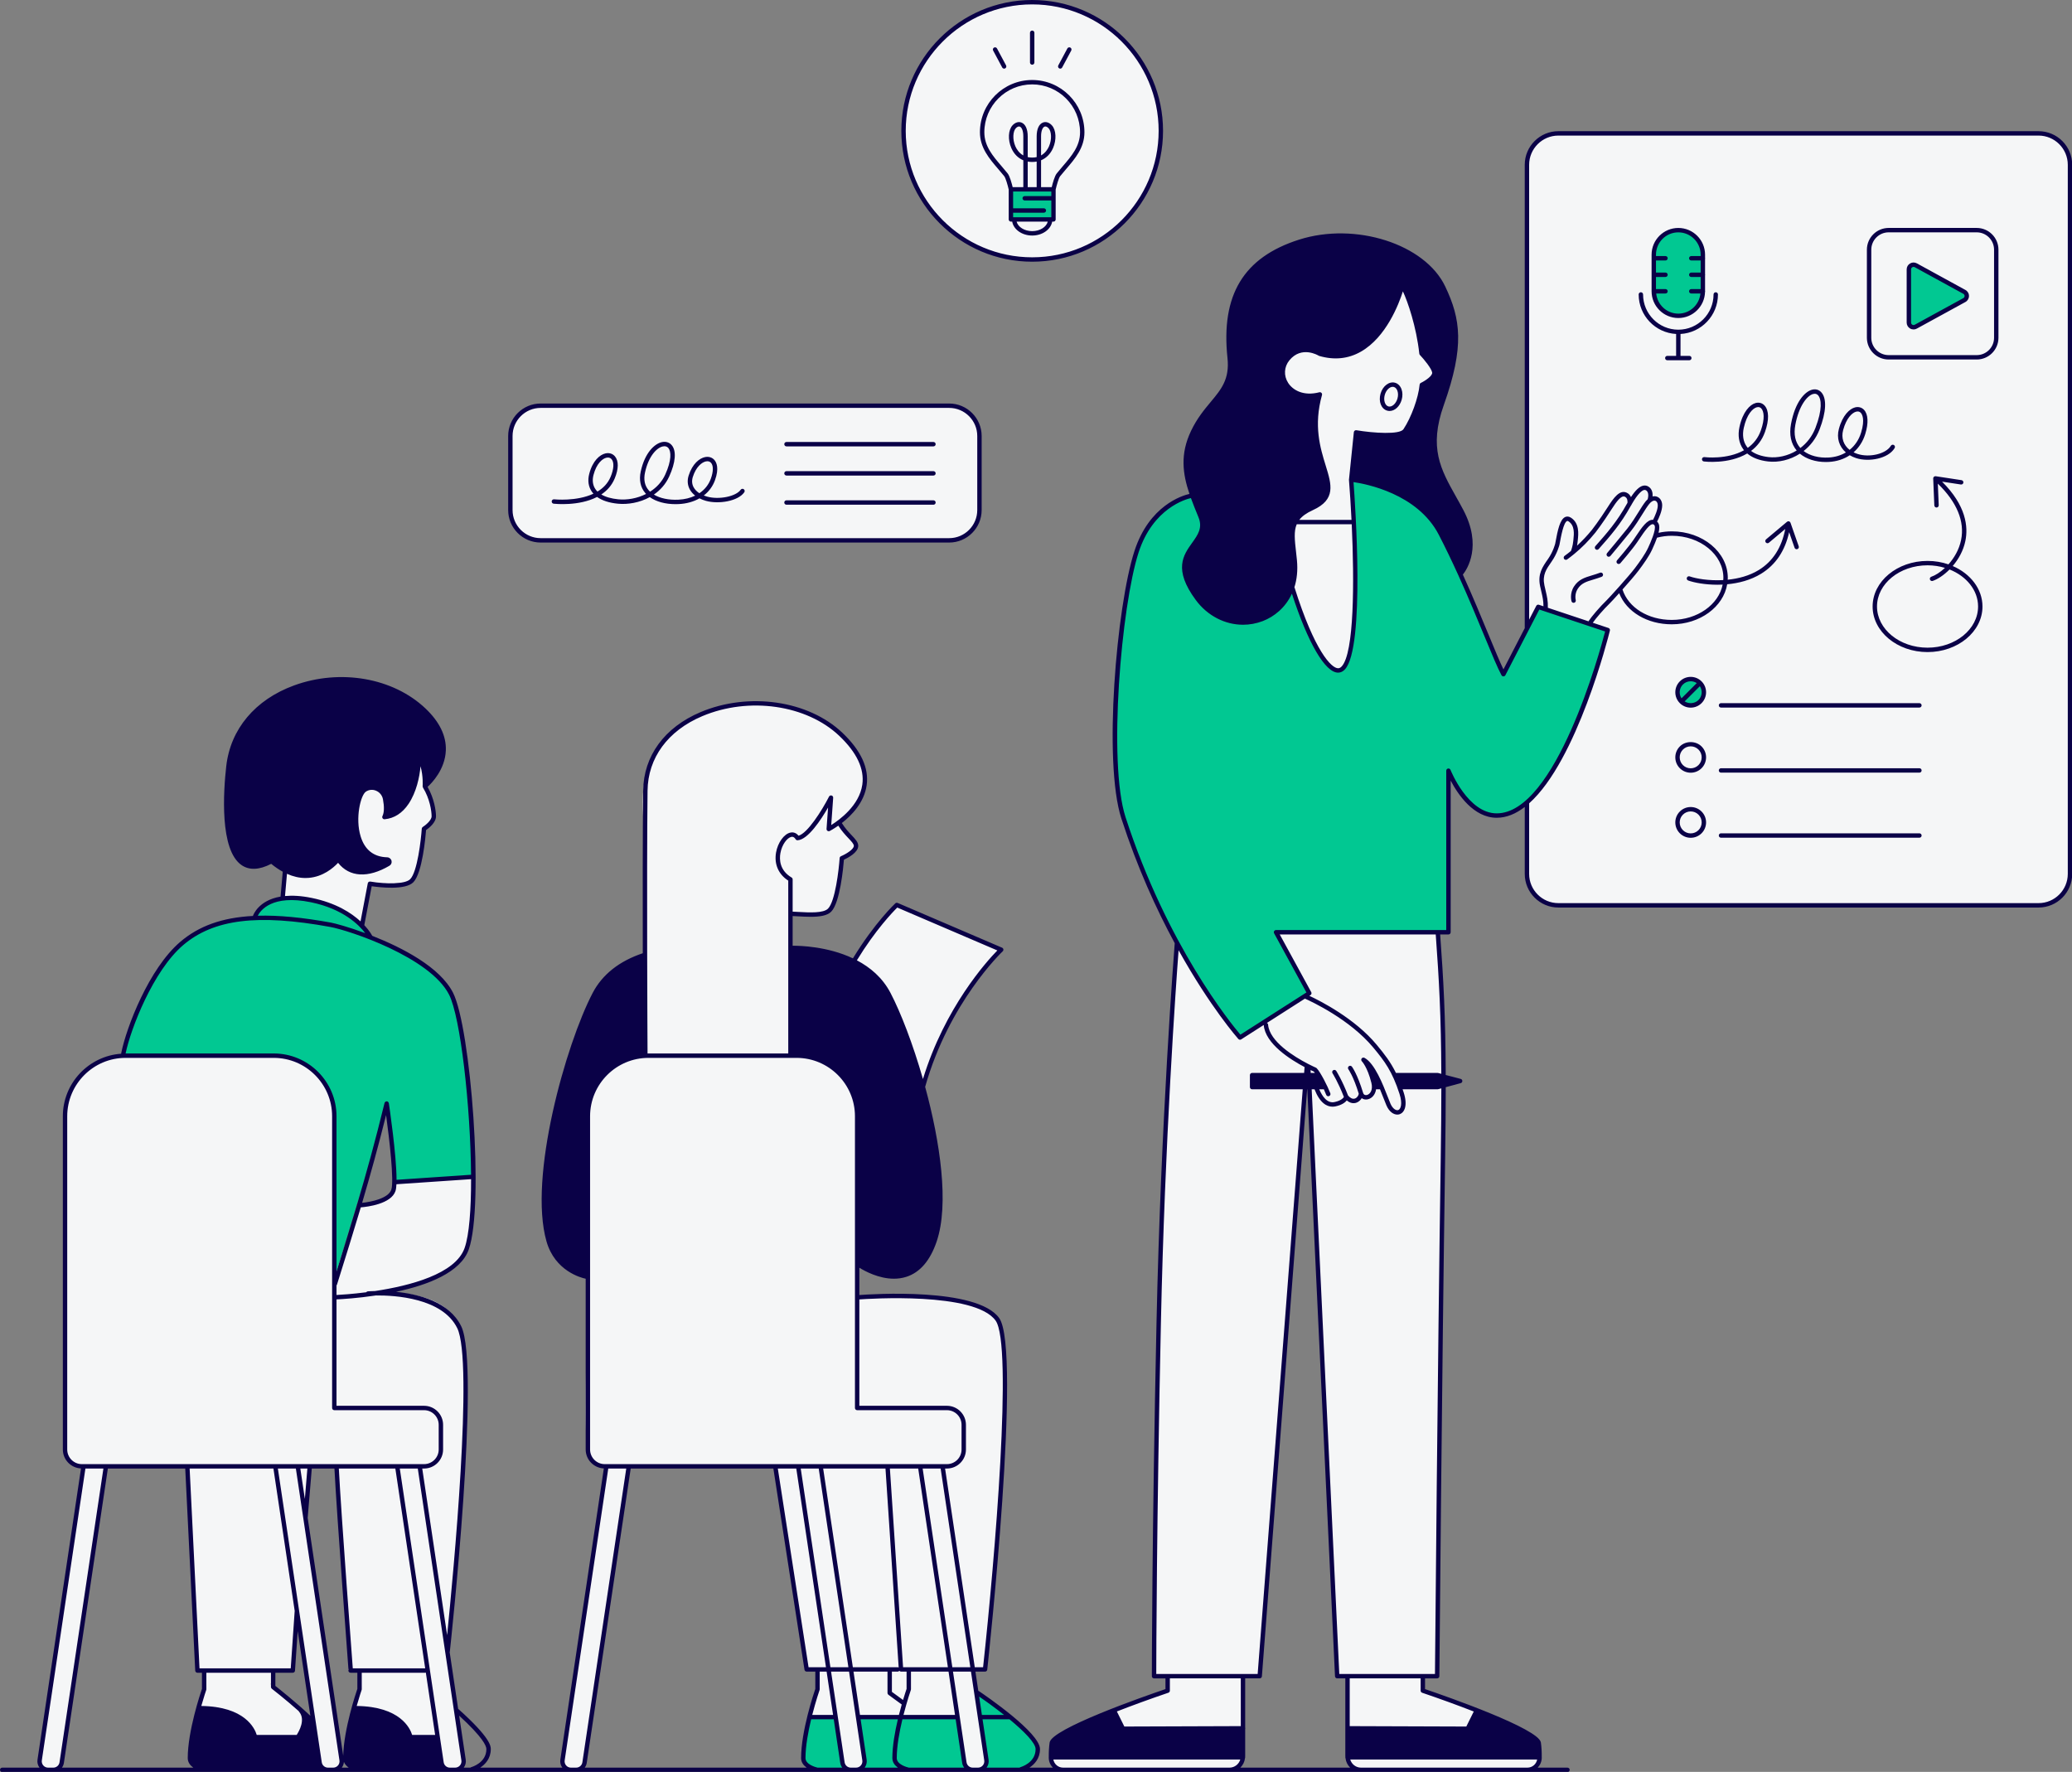
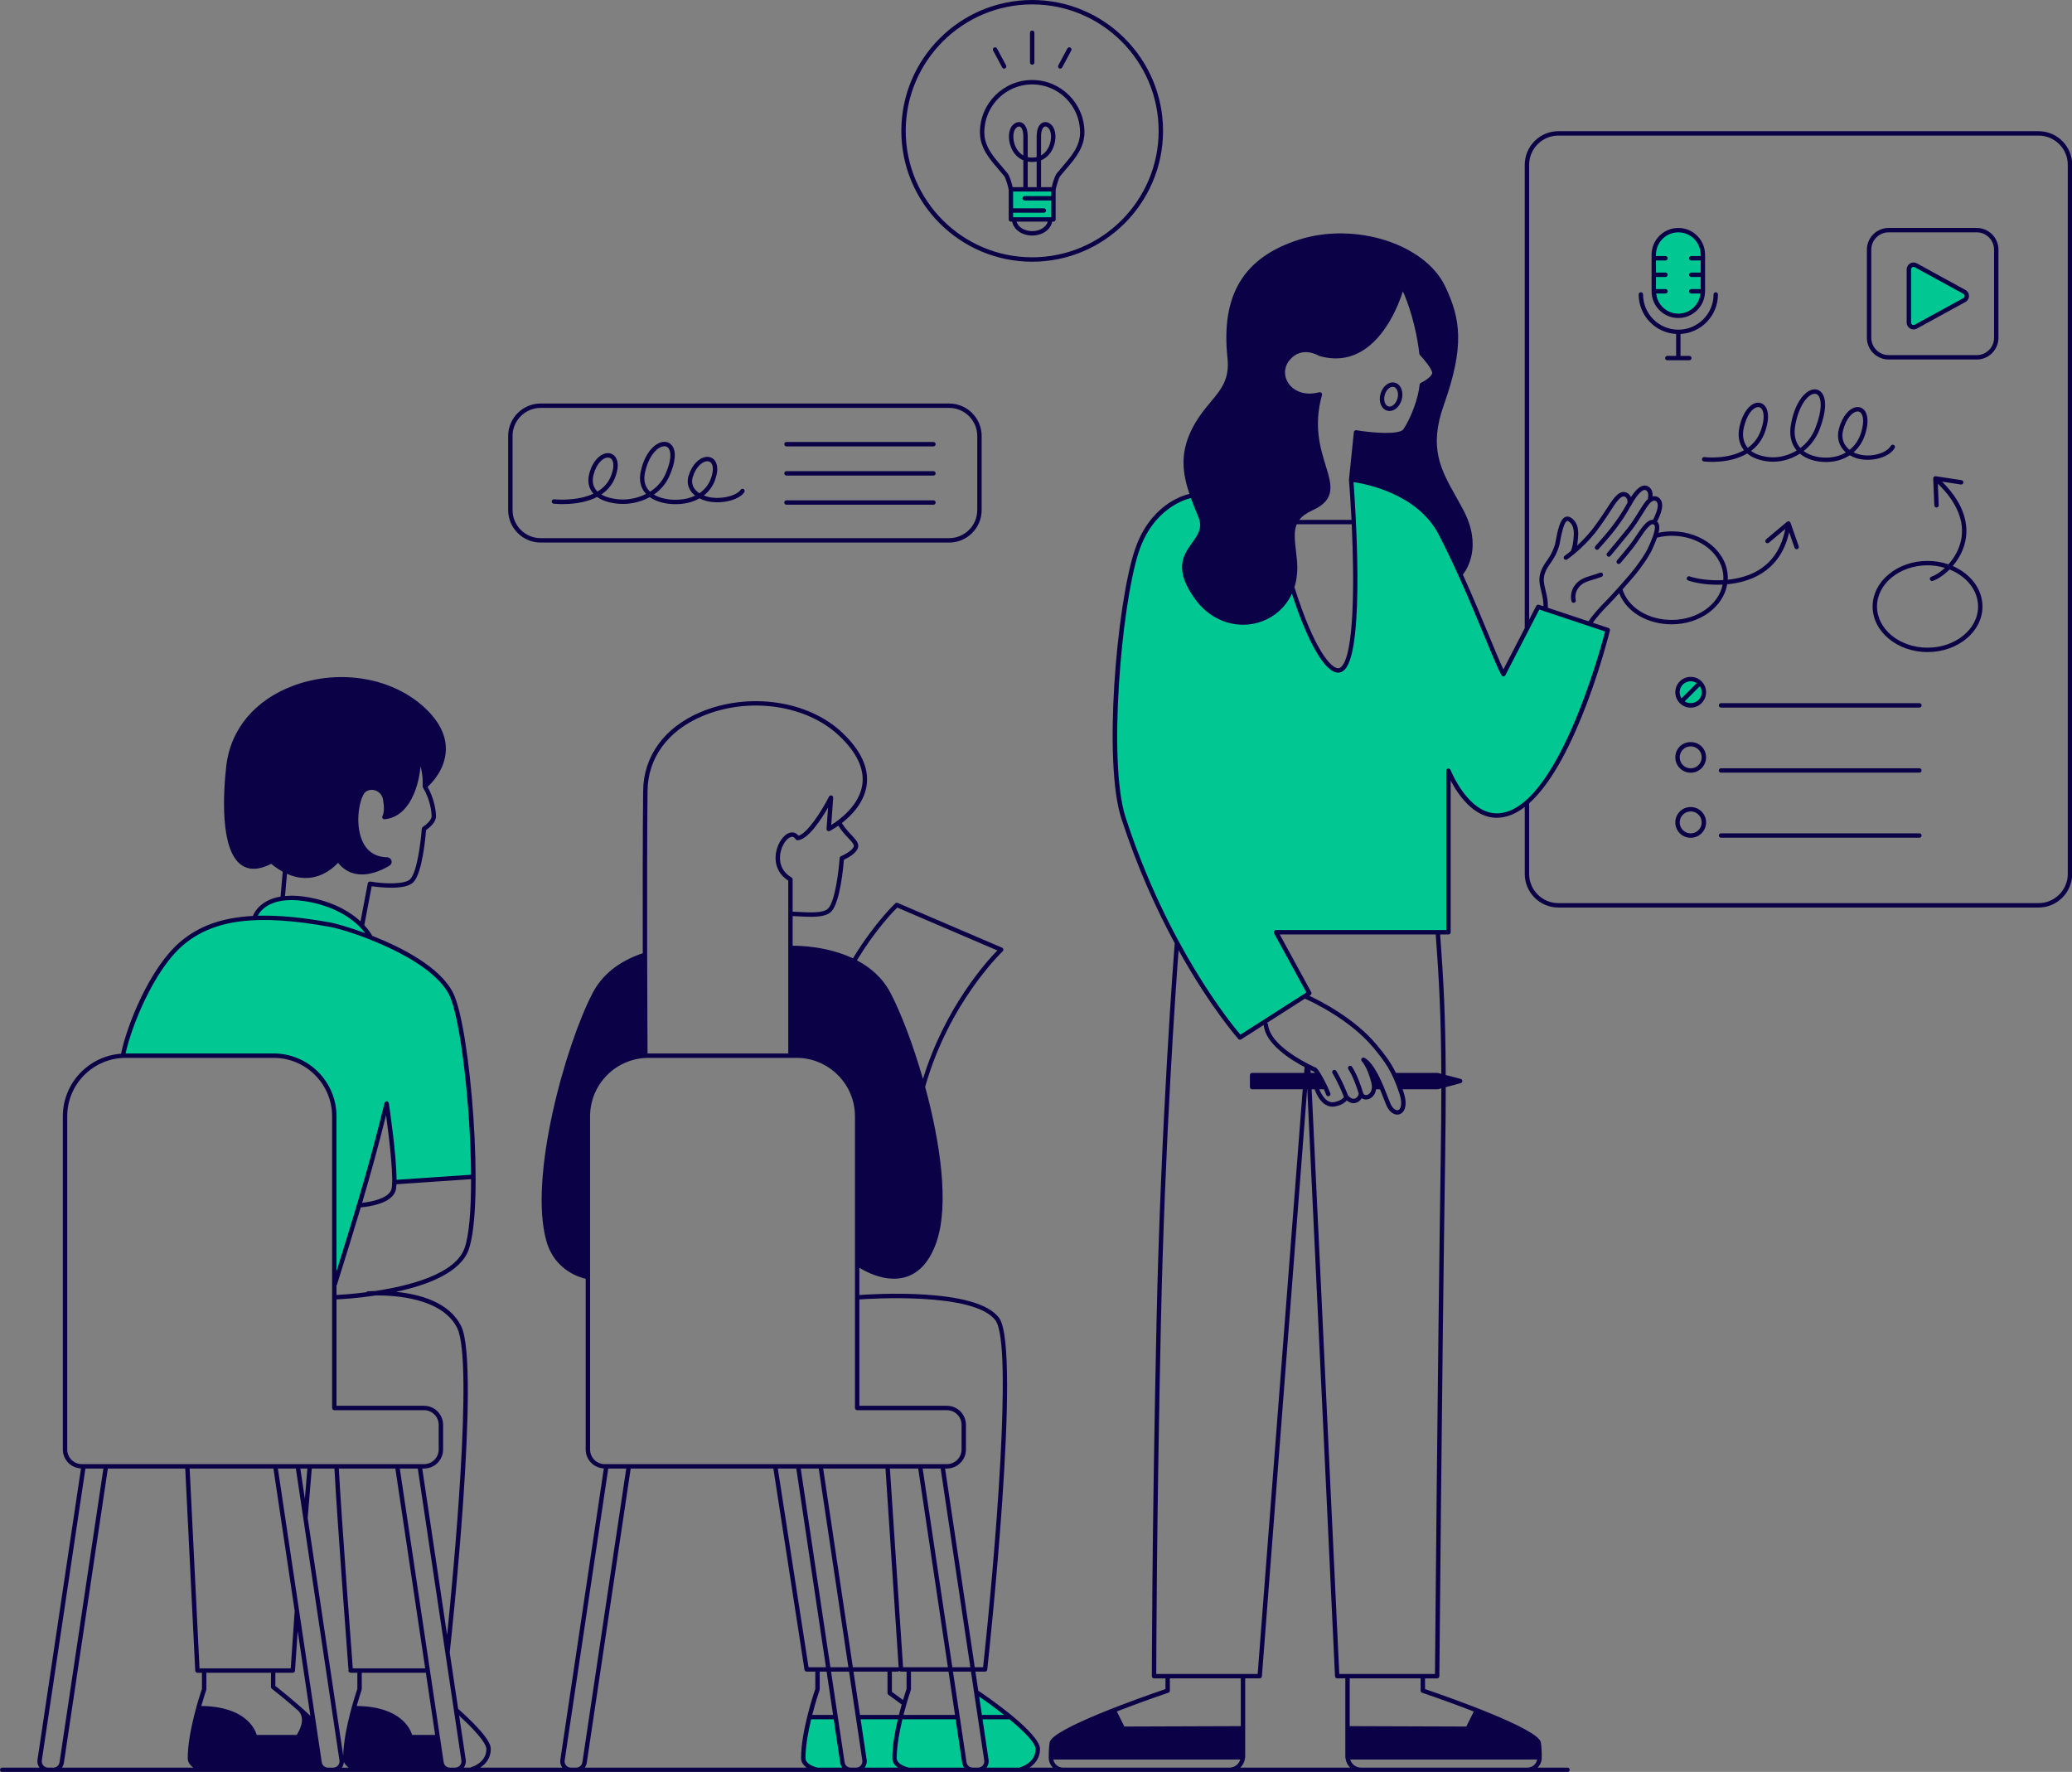
<svg xmlns="http://www.w3.org/2000/svg" height="403.2" preserveAspectRatio="xMidYMid meet" version="1.0" viewBox="0.0 0.0 471.5 403.2" width="471.5" zoomAndPan="magnify">
  <rect x="0.0" y="0.0" width="471.5" height="403.2" fill="#808080" stroke="none" />
  <g id="change1_1">
-     <path d="M350.143,396.582c0.147,1.029,0.196,2.057,0.195,2.971c-0.001,1.764-1.456,3.181-3.22,3.181 l-36.953-0c-1.948,0-3.527-1.579-3.527-3.527v-15.369v-1.96c0-0.253-0.205-0.457-0.457-0.457h-1.456 c-0.244,0-0.445-0.192-0.457-0.435l-6.348-133.477c-0.027-0.572-0.869-0.585-0.913-0.013l-10.319,133.504 c-0.018,0.238-0.217,0.422-0.456,0.422h-2.925c-0.253,0-0.457,0.205-0.457,0.457v1.96v15.369 c0,1.948-1.579,3.527-3.527,3.527l-36.953,0c-1.764,0-3.22-1.418-3.22-3.182 c-0-0.914,0.048-1.942,0.195-2.971c0.411-2.879,23.145-10.761,26.06-11.76 c0.185-0.063,0.307-0.236,0.307-0.432v-2.511c0-0.253-0.205-0.457-0.457-0.457h-2.182 c-0.253,0-0.458-0.203-0.457-0.456c0.005-4.014,0.074-34.274,1.057-79.967c1.017-47.249,4.297-86.392,4.297-86.392 l18.829,0.936l3.575-3.745l36.085,0.511l0.737,0.034c1.078,14.722,1.552,24.499,1.154,51.306 c-0.719,48.3-1.259,111.442-1.309,117.328c-0.002,0.251-0.206,0.445-0.457,0.445h-2.349 c-0.253,0-0.457,0.205-0.457,0.457v2.511c0,0.195,0.122,0.368,0.307,0.432 C326.998,385.821,349.732,393.703,350.143,396.582z M463.893,30.351H354.616c-3.948,0-7.149,3.201-7.149,7.149 v105.532v39.702v16.128c0,3.948,3.201,7.149,7.149,7.149h109.277c3.948,0,7.149-3.201,7.149-7.149V37.5 C471.042,33.552,467.841,30.351,463.893,30.351z M272.5,136.224c6.248,8.467,18.384,6.569,21.473-2.47 c1.492,4.213,5.322,14.6,7.548,16.726c2.808,2.681,5.362,4.851,6.255-6.255s0.298-25.192-0.383-35.064 c20.255,1.021,24.894,21.532,24.894,21.532s5.106-5.234,0.255-14.425c-4.08-7.731-8.553-12.766-4.468-24.255 c4.547-12.789,3.957-19.021,0.341-26.622c-4.289-9.014-19.631-14.534-32.655-10.382 c-13.024,4.153-17.382,12.87-15.942,26.407c0.851,8-4.766,9.362-8.34,16.851 c-3.358,7.036-1.021,12.596,1.702,19.234C275.904,124.138,264.244,125.036,272.5,136.224z M222.883,116.066V99.215 c0-3.807-3.086-6.894-6.894-6.894H123.032c-3.807,0-6.894,3.086-6.894,6.894v16.851 c0,3.807,3.086,6.894,6.894,6.894h92.958C219.797,122.96,222.883,119.873,222.883,116.066z M128.001,400.514 c-0.175,1.169,0.731,2.221,1.914,2.221h1.194c0.958,0,1.772-0.701,1.914-1.649l10.031-67.159h-5.106 L128.001,400.514z M9.023,400.514c-0.175,1.169,0.731,2.221,1.914,2.221h1.194c0.958,0,1.772-0.701,1.914-1.649 l10.031-67.159h-5.106L9.023,400.514z M107.479,267.798l-17.617,1.277c0,0,0.037,0.127,0.052,0.343 c0.069,1.042-0.408,4.144-8.307,4.849c-1.071,3.467-4.055,11.783-5.532,15.867V254.011 c0-7.614-6.173-13.787-13.787-13.787H28.585c-7.614,0-13.787,6.173-13.787,13.787v75.83 c0,2.115,1.715,3.83,3.83,3.83h23.616l2.852,46.298l1.277,0.085l0.17,4.766l-1.617,3.915 c0,0,10.383-1.277,13.106,6.638c3.659,0,9.617,0,9.617,0s2.383-1.532,1.277-5.787 c-3.149-2.894-7.319-6.298-7.319-6.298l0.596-3.234l4.17,0.085l1.187-13.614l5.162,34.561 c0.142,0.948,0.955,1.649,1.914,1.649h1.194c1.182,0,2.088-1.051,1.914-2.221l-8.268-55.358l1.03-11.485h5.914 l3.485,46.553h1.787v4.17L80.33,388.564c0,0,9.617-1.447,13.191,6.894c3.668,0,5.311-0.207,6.048-0.378l0.897,6.005 c0.141,0.948,0.955,1.649,1.914,1.649h1.194c1.182,0,2.088-1.051,1.914-2.221l-3.742-25.054l0.287-1.023 l2.808-30.723l1.192-24.851c0,0,1.021-11.234-2.383-18.383c-3.404-7.149-17.106-6.383-17.106-6.383 s12.341-1.362,18.043-7.319C108.585,282.607,107.479,267.798,107.479,267.798z M84.5,200.968 c0,0,7.085,0.319,8.936-0.319c1.851-1.851,3.319-12.064,3.319-12.064s1.34-0.638,1.851-2.425 c0.447-2.681-1.851-7.149-1.851-7.149s0-5.362-1.404-6.383c-0.702,11.872-6.319,13.149-7.787,13.213 c0.511-1.149,0.894-6.255-2.489-6.574s-4.915,3.34-3.979,9.638c0.936,6.298,5.617,6.979,7.489,6.979 c-4.851,4.851-9.957,2.042-12-0.17c-4.681,6.553-11.745,2.298-11.745,2.298l-0.511,5.957 c11.489,0.192,17.936,6.064,17.936,6.064L84.5,200.968z M229.436,390.692c-3.12-2.767-5.871-4.677-7.272-5.592 l-0.776-5.196l2.857,0.065c0,0,0.808-9.149,2.979-34.425s1.277-41.617,0.383-43.532s-1.575-5.787-13.319-6.638 c-9.08-0.658-16.207-0.198-18.983,0.045l0.004-0.386c0,0,0,0,0-7.319c15.66,8.596,17.787-6.128,18.723-13.021 c0.936-6.894-1.702-20.851-3.915-27.149c2.213-13.787,17.425-31.766,17.425-31.766l-23.489-9.83 c0,0-8.17,9-9.83,12.766c-5.17-2.808-14.234-3-14.234-3l-0.118-7.519c0,0,5.341,0.695,8.288-0.842 c1.779-0.928,1.5-2.867,2.617-5.489c0.702-4.532,0.703-6.265,0.703-6.265s3.147-1.356,3.319-3.118 c0.172-1.763-4-5.191-4-5.191s5.458-4.618,5.872-8.681c0.425-4.17-2.553-13.106-16.197-17.23 c-15.037-4.545-24.892,2.15-30.567,8.684c-5.675,6.535-3.009,18.314-3.009,23.946s-0.44,23.409-0.44,23.409 s-7.915,1.958-12.936,12.851c-5.021,10.894-9.106,28.936-9.702,44.425c-0.596,15.489,9.872,15.659,9.872,15.659 s-0.766,34.894-0.17,38.894c0.596,4,4.255,4.426,4.255,4.426s19.292-0,38.52,0.035l7.097,45.837l2.383,0.341 l0.17,4.34c0,0-2.808,10.383-3.319,14.043c-0.511,3.659,2.979,4.511,2.979,4.511s44.851,0.34,46.894,0 c2.042-0.341,3.575-2.553,3.489-5.106C235.905,395.117,233.947,394.692,229.436,390.692z M234.926,58.947 c16.052,0,29.064-13.012,29.064-29.064S250.977,0.819,234.926,0.819S205.862,13.832,205.862,29.883 S218.874,58.947,234.926,58.947z" fill="#F5F6F7" />
-   </g>
+     </g>
  <g id="change2_1">
    <path d="M365.862,143.373c0,0-10.468,42.213-25.277,42.213c-6.979,0-10.979-10.213-10.979-10.213v36.766 h-39.234l7.574,13.872l-15.777,10.086c0,0-16.138-18.001-26.521-50.001c-3.998-12.32-1.175-47.758,2.974-60.54 c3.664-11.29,12.43-12.736,12.43-12.736l0.28-0.028c0.542,1.53,1.183,3.087,1.848,4.709 c2.723,6.638-8.937,7.535-0.681,18.723c6.248,8.467,18.384,6.569,21.473-2.47 c1.492,4.213,5.322,14.6,7.548,16.726c2.808,2.681,5.362,4.851,6.255-6.255s0.298-25.192-0.383-35.064 c0.264,0.013,0.515,0.043,0.774,0.063c2.989,0.432,14.758,2.708,19.682,12.227 c1.567,3.03,3.041,6.118,4.411,9.131c0.016,0.065,0.027,0.11,0.027,0.11s0.006-0.006,0.016-0.017 c4.643,10.221,8.076,19.554,9.814,22.74l7.915-15.319L365.862,143.373z M440.82,71.67l6.183-3.386 c0.738-0.404,0.738-1.464,0-1.869l-11.047-6.049c-0.71-0.389-1.577,0.125-1.577,0.934V73.399 c0,0.809,0.867,1.323,1.577,0.934L440.82,71.67 M239.309,42.947h-9.362v6.979h9.362V42.947z M381.692,52.053 c-3.032,0-5.489,2.458-5.489,5.489v9.575h0.06c0.373,2.668,2.659,4.723,5.43,4.723s5.056-2.055,5.43-4.723 h0.06v-9.575C387.181,54.511,384.723,52.053,381.692,52.053z M384.798,154.692c-1.622,0-2.936,1.315-2.936,2.936 s1.315,2.936,2.936,2.936c1.622,0,2.936-1.315,2.936-2.936C387.734,156.006,386.42,154.692,384.798,154.692z M76.075,291.032l11.872-39.064l2.042,16.851l17.745-1.149c0,0-0.128-20.298-2.936-33.319 s-4.213-10.851-8.872-15.128c-3.255-2.106-12.064-6.383-12.064-6.383s-3.255-6.383-14.681-8.234 c-9-1.404-11.553,4.277-11.553,4.277s-10.277-0.383-17.043,6.638s-11.872,17.234-12.511,24.766 c10.468,0,27.575,0,27.575,0s3.638,0,9.064,0s10.66,7.149,11.17,11.872 C76.394,256.883,76.075,291.032,76.075,291.032z M189.633,390.67h-5.362c0,0-1.83,7.064-1.319,9.404 s1.362,3.064,9.234,2.383c-1.064-3.532-2.255-11.787-2.255-11.787L189.633,390.67L189.633,390.67z M195.25,390.713 l1.362,9.745c0,0,0.425,1.915-1.149,2.298c-1.575,0.383,10.851-0.17,10.851-0.17l14.34,0.17 c0,0-0.979,0.255-1.404-3.277c-0.425-3.532-1.277-8.425-1.277-8.425L195.25,390.713z M224.441,400.968 c0,0-0.255,1.532-1.787,1.787c4.043-0.128,10.298-0.213,10.298-0.213s3.064-1.064,2.936-4.34 c-0.128-3.277-5.872-7.319-5.872-7.319l-7.872-5.872L224.441,400.968z" fill="#01C892" />
  </g>
  <g id="change3_1">
    <path d="M463.893,29.851H354.617c-4.218,0-7.649,3.431-7.649,7.649v105.438l-4.847,9.382 c-0.837-1.724-1.977-4.483-3.36-7.835c-1.614-3.907-3.597-8.705-5.873-13.731 c0.984-1.246,4.428-6.516,0.097-14.722c-0.554-1.05-1.115-2.05-1.661-3.023 c-3.483-6.207-6.234-11.11-2.778-20.831c4.762-13.391,3.844-19.601,0.321-27.004 c-4.594-9.656-20.443-14.728-33.258-10.643c-12.638,4.029-17.812,12.589-16.286,26.936 c0.511,4.803-1.397,7.09-3.812,9.987c-1.463,1.754-3.121,3.743-4.482,6.596 c-2.512,5.262-1.92,9.728-0.36,14.337c-1.629,0.371-9.146,2.617-12.521,13.013 c-4.072,12.546-7.133,48.029-2.974,60.849c3.637,11.21,8.006,20.73,12.144,28.376 c-0.135,1.715-3.156,40.458-4.145,86.362c-1.046,48.577-1.058,80.121-1.058,80.434c0,0.276,0.224,0.5,0.5,0.5h2.597 v2.438c-5.061,1.725-25.913,9.012-26.362,12.153c-0.146,1.018-0.206,2.147-0.193,3.346 c-0,0.009-0.005,0.016-0.005,0.024c0,0.007,0.004,0.013,0.004,0.02c0.001,0.041-0.003,0.077-0.002,0.118 c0.016,0.859,0.373,1.637,0.933,2.214h-5.33c1.141-0.751,2.404-2.067,2.404-4.224 c0-3.732-12.46-12.225-13.88-13.181c-0.05-0.033-0.105-0.052-0.16-0.066l-0.654-4.381h2.195 c0.255,0,0.469-0.192,0.497-0.445c0.324-2.969,7.877-72.784,2.718-80.005c-5.034-7.049-29.204-5.441-31.822-5.244 v-6.217c1.226,0.766,4.388,2.503,7.863,2.503c0.935,0,1.895-0.126,2.843-0.432c3.099-0.999,5.415-3.701,6.885-8.031 c2.873-8.467,0.81-22.621-2.619-35.19c5.42-19.247,17.527-30.734,17.649-30.848 c0.123-0.115,0.18-0.285,0.151-0.451c-0.029-0.167-0.141-0.307-0.296-0.374l-23.758-10.181 c-0.181-0.075-0.392-0.041-0.537,0.093c-0.047,0.044-4.704,4.406-9.643,12.517 c-5.792-2.737-12.093-2.884-13.719-2.872v-6.753c0.374,0.017,0.751,0.035,1.147,0.058 c0.973,0.054,1.988,0.11,2.961,0.11c1.965,0,3.758-0.231,4.677-1.177c2.015-2.076,2.751-10.117,2.884-11.812 c0.935-0.431,3.257-1.651,3.257-3.153c0-0.831-0.66-1.529-1.496-2.414c-0.668-0.708-1.498-1.59-2.238-2.78 c2.23-1.73,5.085-4.649,5.649-8.582c0.562-3.921-1.299-7.949-5.533-11.971 c-7.734-7.348-21.309-9.315-32.275-4.682c-8.204,3.467-12.96,9.983-13.05,17.878 c-0.113,9.888-0.114,24.605-0.087,36.983c-5.364,1.801-9.206,4.836-11.403,9.037 c-6.077,11.626-14.681,41.924-10.505,56.54c1.931,6.756,7.882,8.277,8.917,8.493v38.859 c0,2.319,1.838,4.203,4.131,4.309l-9.901,66.29c-0.096,0.639,0.078,1.279,0.457,1.795h-18.687 c1.141-0.751,2.405-2.067,2.405-4.224c0-0.621,0-2.512-7.318-9.065c-0.032-0.029-0.07-0.044-0.107-0.063 l-1.93-12.922c0.012-0.035,0.029-0.069,0.033-0.108c0.289-2.65,7.029-65.015,2.59-74.061 c-2.725-5.556-9.631-7.317-14.842-7.828c7.149-1.527,14.717-4.372,16.567-9.659 c3.561-10.174,0.433-50.551-3.601-58.435c-2.969-5.802-11.496-10.223-18.379-12.925 c-0.001-0.001-0-0.002-0.001-0.003c-0.05-0.102-0.571-1.109-1.795-2.422l1.683-8.853 c1.755,0.254,7.674,0.951,9.484-0.914c2.038-2.1,2.767-10.296,2.889-11.866 c0.625-0.43,2.258-1.691,2.258-3.128c0-1.287-0.419-4.083-1.91-6.698c0.992-0.906,3.98-3.98,4.149-8.294 c0.129-3.303-1.434-6.521-4.646-9.565c-7.352-6.966-19.36-9.068-29.881-5.231 c-8.857,3.232-14.485,9.93-15.441,18.377c-0.637,5.635-1.57,19.112,3.525,22.541 c1.753,1.181,4.009,1.073,6.706-0.317c0.873,0.721,1.749,1.312,2.625,1.792l-0.498,5.662 c-5.036,0.856-6.22,4.195-6.283,4.387c-0.002,0.006-0,0.012-0.002,0.018 c-7.028,0.369-12.311,2.292-16.528,5.884c-7.14,6.083-12.278,19.482-13.442,25.305 c-0.011,0.054-0.006,0.107,0,0.159c-7.411,0.517-13.287,6.696-13.287,14.236v75.83 c0,2.319,1.837,4.203,4.131,4.309l-9.901,66.29c-0.095,0.639,0.078,1.279,0.458,1.795H0.5c-0.276,0-0.5,0.224-0.5,0.5 s0.224,0.5,0.5,0.5h10.436h1.194h62.506h1.194h26.551h1.194h26.341h1.194h62.505h1.194h26.551h1.194h19.365h37.862 h29.928h37.862h9.123c0.276,0,0.5-0.224,0.5-0.5s-0.224-0.5-0.5-0.5h-6.791c0.56-0.577,0.917-1.355,0.933-2.214 c0.001-0.041-0.003-0.078-0.002-0.119c0-0.007,0.004-0.013,0.004-0.02c0-0.009-0.004-0.015-0.005-0.024 c0.014-1.193-0.047-2.321-0.193-3.346c-0.449-3.142-21.301-10.429-26.362-12.153v-2.438h2.76 c0.274,0,0.498-0.222,0.5-0.496c0.006-0.67,0.566-67.644,1.312-117.769c0.093-6.254,0.138-11.577,0.139-16.265 l3.409-0.919c0.219-0.059,0.371-0.258,0.37-0.484s-0.154-0.425-0.374-0.481l-3.409-0.891 c-0.051-13.446-0.502-21.515-1.265-31.976h1.889c0.276,0,0.5-0.224,0.5-0.5v-34.518 c1.611,3.072,5.191,8.464,10.479,8.464c2.238,0,4.37-0.911,6.382-2.46v15.236c0,4.217,3.432,7.649,7.649,7.649 h109.276c4.218,0,7.648-3.432,7.648-7.649V37.5C471.541,33.282,468.111,29.851,463.893,29.851z M104.051,302.231 c3.709,7.561-0.9,56.039-2.305,69.849l-5.662-37.91H96.5c2.388,0,4.33-1.942,4.33-4.329v-5.617 c0-2.388-1.942-4.33-4.33-4.33H76.575v-24.211c1.278-0.058,4.782-0.266,8.979-0.897 C89.843,294.744,100.674,295.347,104.051,302.231z M105.73,283.974c-2.078,5.937-12.478,8.614-20.386,9.805 c-0.927,0.019-1.531,0.065-1.651,0.075c-0.15,0.012-0.275,0.093-0.357,0.206 c-3.189,0.408-5.724,0.567-6.761,0.619v-2.203c0.037-0.047,0.085-0.085,0.104-0.145 c2-6.388,3.76-12.012,5.421-17.591c1.509-0.123,6.913-0.769,7.896-3.719 c0.116-0.349,0.185-0.882,0.219-1.542l16.982-1.154C107.205,275.176,106.773,280.993,105.73,283.974z M82.405,273.709 c1.866-6.31,3.618-12.624,5.452-19.972c0.765,5.614,1.847,14.997,1.191,16.967 C88.383,272.698,84.531,273.491,82.405,273.709z M98.213,185.755c0,0.951-1.484,2.097-2.004,2.423 c-0.135,0.085-0.222,0.23-0.233,0.39c-0.181,2.628-1.005,9.814-2.627,11.486c-1.134,1.167-5.527,1.153-9.083,0.549 c-0.268-0.045-0.524,0.132-0.575,0.399l-1.648,8.666c-2.079-1.926-5.558-4.198-11.101-5.338 c-2.445-0.503-4.434-0.588-6.086-0.434l0.445-5.058c1.406,0.629,2.81,0.956,4.204,0.956 c0.256,0,0.513-0.011,0.769-0.032c3.231-0.272,5.53-2.221,6.659-3.424c2.588,3.28,6.808,3.532,11.686,0.665 c0.398-0.234,0.588-0.69,0.474-1.134c-0.117-0.457-0.516-0.773-0.992-0.787c-3.066-0.085-5.098-1.691-6.04-4.775 c-1.253-4.104-0.021-9.293,1.181-10.149c0.688-0.473,1.532-0.559,2.319-0.234c0.828,0.341,1.42,1.069,1.585,1.948 c0.322,1.713,0.283,3.038-0.113,3.83c-0.081,0.163-0.068,0.356,0.035,0.506c0.102,0.15,0.28,0.229,0.46,0.215 c2.191-0.208,4.024-1.387,5.447-3.502c1.766-2.625,2.516-6.118,2.716-8.563c0.653,2.315,0.485,4.518,0.483,4.547 c-0.001,0.013,0.008,0.023,0.007,0.035c-0.001,0.073,0.013,0.145,0.046,0.215c0.006,0.013,0.007,0.026,0.014,0.038 c0.003,0.005,0.003,0.01,0.005,0.014C97.798,181.735,98.213,184.513,98.213,185.755z M70.74,205.309 c7.403,1.524,10.998,5.214,12.367,7.029c-3.794-1.401-6.855-2.222-7.794-2.393 c-6.455-1.176-11.935-1.704-16.653-1.569C59.26,207.19,61.886,203.492,70.74,205.309z M41.675,215.072 c6.942-5.914,16.949-7.154,33.459-4.144c4.304,0.783,22.684,6.864,27.049,15.395 c2.605,5.091,4.896,25.439,5.01,40.998l-16.955,1.152c0.008-5.55-1.668-16.857-1.754-17.431 c-0-0.001-0.001-0.002-0.001-0.003c-0.006-0.038-0.024-0.071-0.038-0.106c-0.06-0.151-0.181-0.266-0.337-0.303 c-0.001-0-0.001,0-0.002-0c-0.06-0.014-0.124-0.019-0.19-0.009c-0.001,0-0.002,0.001-0.003,0.001 c-0.143,0.022-0.266,0.109-0.343,0.232c-0.027,0.044-0.052,0.088-0.065,0.139c-0,0.001-0.001,0.002-0.001,0.003 c-2.116,8.658-4.093,15.812-6.231,23.013c-0.048,0.078-0.08,0.166-0.078,0.264 c-1.436,4.829-2.946,9.687-4.62,15.041v-35.305c0-7.878-6.409-14.287-14.287-14.287H28.585 c-0,0-0.001,0-0.001,0C29.723,234.151,34.84,220.895,41.675,215.072z M15.298,329.841v-75.83 c0-7.326,5.961-13.287,13.288-13.287h33.702c7.327,0,13.287,5.961,13.287,13.287v66.383c0,0.276,0.224,0.5,0.5,0.5 H96.5c1.836,0,3.33,1.494,3.33,3.33v5.617c0,1.836-1.494,3.329-3.33,3.329H18.628 C16.791,333.17,15.298,331.677,15.298,329.841z M79.777,380.639h1.542v3.671 c-0.329,0.957-3.064,9.105-3.219,15.209l-8.089-54.154c0.002-0.014,0.01-0.025,0.011-0.039l0.927-11.155h5.155 c0.544,10.637,3.148,45.144,3.174,45.496c0.006,0.082,0.037,0.154,0.077,0.219 c-0.045,0.075-0.079,0.159-0.079,0.253C79.277,380.415,79.501,380.639,79.777,380.639z M82.291,384.559 c0.019-0.054,0.028-0.109,0.028-0.165v-3.755h14.436c0.052,0,0.1-0.015,0.147-0.03l2.118,14.178h-5.236 c-0.454-1.503-2.715-6.459-12.617-6.584C81.772,386.066,82.279,384.595,82.291,384.559z M96.755,379.639h-16.486 c0-0.017,0.007-0.032,0.006-0.049c-0.027-0.35-2.621-34.74-3.17-45.42h12.861l6.792,45.469 C96.757,379.639,96.756,379.639,96.755,379.639z M69.946,334.17l-0.574,6.913l-1.032-6.913H69.946z M61.854,384.278 c0.039,0.03,2.987,2.314,6.113,5.086c0.02,0.044,0.039,0.088,0.072,0.126c1.575,1.794-0.026,4.537-0.525,5.297 h-9.092c-0.454-1.503-2.715-6.459-12.617-6.584c0.606-2.137,1.112-3.608,1.125-3.644 c0.019-0.054,0.028-0.109,0.028-0.165v-3.755h14.702v3.244C61.66,384.038,61.731,384.184,61.854,384.278z M62.66,383.639v-3h3.968c0.263,0,0.481-0.203,0.499-0.466l0.619-9.015l2.88,19.28 C67.311,387.317,63.547,384.334,62.66,383.639z M67.054,366.636l-0.893,13.003H45.402l-2.248-45.469h19.068 l4.843,32.427C67.063,366.61,67.055,366.622,67.054,366.636z M12.13,402.234H10.936 c-0.417,0-0.814-0.182-1.086-0.498s-0.394-0.735-0.333-1.148l9.92-66.418h4.095l-9.984,66.841 C13.443,401.72,12.846,402.234,12.13,402.234z M14.092,402.234c0.225-0.309,0.386-0.671,0.446-1.075l10.006-66.989 h17.608l2.274,45.993c0.013,0.267,0.233,0.476,0.499,0.476h1.032v3.671c-0.339,0.985-3.234,9.593-3.234,15.744 c0,0.989,0.576,1.691,1.266,2.181H14.092z M76.916,401.736c-0.273,0.316-0.669,0.498-1.086,0.498h-1.194 c-0.716,0-1.313-0.515-1.419-1.224l-9.984-66.841h4.095l9.92,66.418C77.31,401.001,77.189,401.42,76.916,401.736z M77.78,402.234c0.281-0.382,0.452-0.83,0.478-1.3c0.22,0.545,0.63,0.97,1.094,1.3H77.78z M104.661,401.736c-0.273,0.316-0.669,0.498-1.087,0.498h-1.194c-0.716,0-1.313-0.515-1.419-1.224l-9.984-66.841h4.095 l9.92,66.418C105.055,401.001,104.934,401.419,104.661,401.736z M107.025,402.234h-1.499 c0.379-0.516,0.552-1.156,0.457-1.795l-1.499-10.034c5.359,4.909,6.197,6.869,6.197,7.605 c0,3.139-3.319,4.074-3.46,4.113C107.144,402.145,107.08,402.185,107.025,402.234z M228.478,390.234h-5.041 l-0.623-4.169C224.591,387.281,226.588,388.737,228.478,390.234z M226.561,300.515 c3.928,5.498-0.12,53.725-2.851,78.868h-1.895l-6.753-45.213h0.416c2.387,0,4.33-1.942,4.33-4.329v-5.617 c0-2.388-1.942-4.33-4.33-4.33h-19.926v-24.202C197.44,295.552,221.843,293.907,226.561,300.515z M186.532,384.394v-4.011h1.571l1.472,9.852h-4.742c0.816-3.195,1.656-5.629,1.672-5.676 C186.523,384.505,186.532,384.449,186.532,384.394z M183.993,379.383l-6.994-45.213h4.202l6.753,45.213H183.993z M182.212,334.17h4.095l6.753,45.213h-4.095L182.212,334.17z M187.318,334.17h14.182l3.002,45.28 c-0.071-0.039-0.149-0.067-0.236-0.067h-10.195L187.318,334.17z M202.503,334.17h6.443l6.753,45.213H205.5 L202.503,334.17z M201.958,380.383v4.862c0,0.161,0.078,0.312,0.208,0.406c0.002,0.001,1.134,0.815,3.03,2.21 c-0.207,0.724-0.424,1.519-0.639,2.373h-8.865l-1.471-9.852H201.958z M202.958,384.989v-4.606h1.309 c0.157,0,0.292-0.077,0.384-0.191c0.092,0.114,0.226,0.191,0.383,0.191h1.266v3.927 c-0.098,0.284-0.412,1.218-0.804,2.53C204.226,385.908,203.338,385.263,202.958,384.989z M207.27,384.559 c0.019-0.054,0.028-0.109,0.028-0.165v-4.011h8.549l1.471,9.852h-11.721 C206.414,387.039,207.254,384.606,207.27,384.559z M209.957,334.17h4.095l6.753,45.213h-4.095L209.957,334.17z M204.183,206.519l22.771,9.758c-2.367,2.417-11.94,12.945-16.929,29.261c-2.282-7.97-5.057-15.144-7.38-19.588 c-1.818-3.478-4.627-5.829-7.655-7.423C199.211,211.609,203.197,207.49,204.183,206.519z M193.076,190.752 c0.683,0.723,1.223,1.294,1.223,1.727c0,0.768-1.712,1.84-2.928,2.357c-0.173,0.074-0.29,0.238-0.304,0.426 c-0.181,2.628-1.004,9.814-2.627,11.485c-1.057,1.09-4.278,0.907-6.864,0.765c-0.415-0.023-0.812-0.043-1.203-0.061 v-7.34c0-0.177-0.093-0.34-0.246-0.431c-2.761-1.631-2.781-4.151-2.547-5.509 c0.346-2.011,1.573-3.556,2.501-3.736c0.142-0.027,0.57-0.11,0.972,0.539c0.097,0.156,0.267,0.245,0.456,0.235 c2.361-0.147,5.325-4.679,6.925-7.453l-0.347,4.857c-0.013,0.18,0.072,0.353,0.223,0.453 c0.15,0.1,0.344,0.109,0.504,0.028c0.097-0.05,0.887-0.465,1.948-1.212 C191.542,189.12,192.389,190.026,193.076,190.752z M147.355,179.94c0.085-7.479,4.619-13.664,12.44-16.969 c10.617-4.487,23.738-2.601,31.198,4.485c3.983,3.785,5.744,7.519,5.232,11.1 c-0.679,4.748-5.211,8.024-7.072,9.184l0.443-6.205c0.017-0.237-0.135-0.454-0.365-0.518 c-0.23-0.063-0.472,0.043-0.579,0.255c-1.655,3.247-4.921,8.36-6.945,8.895c-0.478-0.598-1.111-0.853-1.816-0.714 c-1.458,0.284-2.905,2.282-3.296,4.548c-0.456,2.646,0.555,4.958,2.779,6.388v39.333H147.564 c-0.071,0-0.139,0.01-0.21,0.011C147.339,237.081,147.135,199.273,147.355,179.94z M134.277,329.841v-75.83 c0-7.326,5.96-13.287,13.287-13.287h33.702c7.327,0,13.287,5.961,13.287,13.287v66.383c0,0.276,0.224,0.5,0.5,0.5 h20.426c1.836,0,3.33,1.494,3.33,3.33v5.617c0,1.836-1.494,3.329-3.33,3.329h-77.873 C135.77,333.17,134.277,331.677,134.277,329.841z M131.109,402.234h-1.194c-0.418,0-0.814-0.182-1.087-0.498 c-0.273-0.317-0.394-0.735-0.332-1.148l9.92-66.418h4.095l-9.983,66.841 C132.422,401.72,131.825,402.234,131.109,402.234z M133.062,402.234c0.23-0.311,0.395-0.674,0.455-1.075 l10.005-66.989h32.464l7.083,45.789c0.038,0.244,0.248,0.424,0.494,0.424h1.968v3.927 c-0.339,0.985-3.234,9.593-3.234,15.744c0,0.989,0.576,1.691,1.266,2.181H133.062z M186.045,402.234 c-0.348-0.08-2.747-0.683-2.747-2.181c0-2.715,0.604-5.992,1.288-8.832c0.021,0.003,0.041,0.013,0.063,0.013h5.075 l1.482,9.925c0.06,0.401,0.225,0.764,0.455,1.075H186.045z M195.895,401.736c-0.273,0.316-0.669,0.498-1.087,0.498 h-1.194c-0.716,0-1.313-0.515-1.419-1.224l-3.081-20.628h4.095l3.018,20.205 C196.289,401.001,196.168,401.419,195.895,401.736z M196.759,402.234c0.379-0.516,0.553-1.156,0.457-1.795 l-1.375-9.205h8.472c-0.67,2.831-1.25,6.069-1.25,8.819c0,0.989,0.576,1.691,1.266,2.181H196.759z M206.81,402.234c-0.348-0.08-2.747-0.683-2.747-2.181c0-2.711,0.602-5.982,1.285-8.819h12.119l1.482,9.925 c0.06,0.401,0.225,0.764,0.455,1.075H206.81z M223.64,401.736c-0.273,0.316-0.669,0.498-1.087,0.498h-1.194 c-0.716,0-1.313-0.515-1.419-1.224l-3.081-20.628h4.095l3.018,20.205 C224.034,401.001,223.913,401.419,223.64,401.736z M232.004,402.234h-7.5c0.379-0.516,0.553-1.156,0.457-1.795 l-1.375-9.205h6.13c3.284,2.71,5.944,5.381,5.944,6.776c0,3.139-3.318,4.074-3.459,4.113 C232.124,402.145,232.059,402.185,232.004,402.234z M293.399,82.003c2.766-3.393,6.53-1.155,6.69-1.058 c0.037,0.023,0.079,0.042,0.122,0.054c3.419,0.989,6.612,0.657,9.488-0.988c5.744-3.286,8.615-10.813,9.539-13.711 c1.097,2.321,3.07,8.034,3.736,14.181c0.012,0.108,0.059,0.21,0.133,0.289c1.006,1.067,2.653,3.099,2.796,4.008 c0.11,0.704-1.471,1.819-2.574,2.352c-0.158,0.076-0.265,0.229-0.281,0.403 c-0.288,3.018-1.906,7.472-3.684,10.139c-0.842,1.264-6.768,0.895-10.706,0.23 c-0.137-0.021-0.276,0.011-0.386,0.095c-0.11,0.084-0.181,0.209-0.194,0.347l-1.099,10.699 c-0.003,0.015-0.012,0.028-0.013,0.044c-0.001,0.015,0.005,0.028,0.004,0.042l-0.004,0.044 c0.208,2.619,0.414,5.758,0.58,9.124h-11.884c0.632-0.822,1.609-1.543,3.087-2.215 c5.306-2.412,4.258-5.81,2.932-10.112c-1.25-4.052-2.805-9.095-0.85-16.087c0.048-0.172,0.001-0.357-0.125-0.485 c-0.125-0.127-0.307-0.178-0.482-0.134c-3.615,0.939-6.038-0.491-7.098-2.142 C292.082,85.497,292.19,83.487,293.399,82.003z M305.319,151.64c-0.264,0.286-0.531,0.424-0.818,0.424 c-1.529,0-5.337-3.861-9.906-18.331c-0.01-0.033-0.032-0.058-0.048-0.086c0.563-1.77,0.807-3.829,0.579-6.194 c-0.065-0.668-0.137-1.307-0.206-1.917c-0.301-2.65-0.525-4.633,0.157-6.237h12.519 C308.203,132.416,308.165,148.558,305.319,151.64z M263.116,380.921c0.006-4.216,0.083-34.676,1.057-79.912 c0.891-41.408,3.437-76.981,4.024-84.776c7.215,12.98,13.501,20.086,13.602,20.198 c0.098,0.109,0.234,0.166,0.372,0.166c0.093,0,0.186-0.025,0.27-0.079l5.132-3.281 c0,0.004-0.002,0.007-0.001,0.011c0.358,4.275,6.056,7.86,9.297,9.566l-0.104,1.335h-11.839 c-0.276,0-0.5,0.224-0.5,0.5v2.723c0,0.276,0.224,0.5,0.5,0.5h11.518l-10.252,133.049L263.116,380.921L263.116,380.921z M310.49,240.712c-0.009-0.005-0.02-0.004-0.03-0.009c-0.03-0.013-0.06-0.019-0.091-0.027 c-0.033-0.008-0.064-0.016-0.097-0.017c-0.028-0.001-0.055,0.005-0.083,0.009 c-0.036,0.005-0.071,0.01-0.106,0.022c-0.022,0.008-0.042,0.022-0.063,0.034c-0.037,0.02-0.071,0.041-0.102,0.07 c-0.005,0.005-0.013,0.007-0.018,0.012c-0.013,0.013-0.018,0.031-0.029,0.045 c-0.019,0.024-0.042,0.042-0.057,0.069c-0.006,0.011-0.005,0.023-0.01,0.034c-0.011,0.024-0.015,0.048-0.021,0.073 c-0.01,0.039-0.02,0.077-0.021,0.116c-0.001,0.023,0.005,0.044,0.007,0.067c0.005,0.041,0.01,0.08,0.024,0.118 c0.009,0.023,0.023,0.044,0.035,0.066c0.019,0.034,0.037,0.066,0.064,0.095c0.006,0.007,0.009,0.016,0.015,0.023 c0.012,0.012,1.263,1.281,2.162,4.891c0.427,1.708-0.352,2.586-0.978,2.76c-0.167,0.045-0.715,0.144-0.903-0.474 c-1.31-4.302-2.501-5.902-2.551-5.969c-0.166-0.221-0.479-0.261-0.698-0.098c-0.221,0.166-0.265,0.479-0.1,0.7 c0.011,0.015,1.125,1.537,2.36,5.556c-0.029,0.353-0.351,0.914-0.868,1.1 c-0.607,0.213-1.181-0.236-1.568-0.684c-1.333-3.46-2.637-5.519-2.691-5.604c-0.149-0.232-0.459-0.299-0.69-0.153 c-0.233,0.148-0.302,0.458-0.153,0.69c0.013,0.02,1.298,2.058,2.587,5.394c-0.003,0.004-0.007,0.007-0.009,0.011 c-0.018,0.032-0.449,0.804-2.124,1.147c-1.668,0.348-2.783-1.275-3.478-2.908h1.046 c0.213,0.462,0.402,0.899,0.54,1.264c0.076,0.2,0.266,0.323,0.468,0.323c0.059,0,0.118-0.011,0.177-0.032 c0.259-0.098,0.389-0.386,0.291-0.644c-0.608-1.609-2.24-4.807-3.102-5.707c-0.047-0.049-0.102-0.088-0.165-0.114 c-0.027-0.012-0.744-0.323-1.795-0.866c-0.029-0.019-0.059-0.035-0.092-0.048c-3.031-1.577-8.683-5.018-9.007-8.883 c-0.014-0.175-0.125-0.314-0.269-0.391l8.651-5.531c1.437,0.637,10.195,4.69,15.554,11.136 c2.6,3.127,4.297,5.394,5.96,10.515c0.764,2.351,0.258,3.501-0.268,3.7c-0.475,0.182-1.266-0.263-1.783-1.448 c-0.152-0.35-0.346-0.848-0.575-1.44C314.71,246.803,312.825,241.945,310.49,240.712z M298.229,243.498 c0.34,0.161,0.602,0.28,0.738,0.339c0.071,0.081,0.154,0.196,0.237,0.312h-0.944L298.229,243.498z M265.872,385.19c0.203-0.069,0.34-0.26,0.34-0.474v-2.796h16.139v10.868l-26.5,0.092l-1.7-3.43 C257.829,388.016,261.879,386.544,265.872,385.19z M279.78,402.234h-37.862c-1.117,0-2.026-0.789-2.221-1.853 h42.539C281.922,401.448,280.946,402.234,279.78,402.234z M282.247,402.234c0.582-0.558,0.962-1.312,1.062-2.154 c0.027-0.061,0.042-0.128,0.042-0.199c0-0.026-0.011-0.048-0.015-0.073c0.002-0.049,0.015-0.095,0.015-0.145v-6.211 c0.019-0.053,0.033-0.108,0.033-0.168c-0-0.057-0.015-0.111-0.033-0.162v-11.202h3.305 c0.262,0,0.478-0.201,0.498-0.462l10.293-133.587h0.037l6.307,133.572c0.012,0.267,0.232,0.477,0.499,0.477h1.849 v17.743c0,0.05,0.013,0.096,0.015,0.145c-0.004,0.025-0.015,0.047-0.015,0.073c0,0.071,0.016,0.138,0.042,0.199 c0.1,0.842,0.48,1.595,1.062,2.154L282.247,402.234L282.247,402.234z M347.57,402.234h-37.862 c-1.166,0-2.143-0.786-2.456-1.853h42.539C349.596,401.445,348.687,402.234,347.57,402.234z M335.366,389.462 l-1.695,3.419l-26.533-0.092V381.921h16.139v2.796c0,0.214,0.137,0.404,0.34,0.474 C327.619,386.547,331.679,388.024,335.366,389.462z M327.848,263.641c-0.712,47.847-1.256,111.042-1.309,117.28 h-21.774l-6.282-133.049h0.645c1.227,3.145,2.8,3.957,4.092,3.957c0.231,0,0.454-0.025,0.664-0.068 c1.525-0.312,2.261-0.953,2.589-1.351c0.572,0.481,1.105,0.625,1.535,0.625c0.265,0,0.489-0.054,0.66-0.114 c0.526-0.188,0.937-0.585,1.204-1.026c0.272,0.196,0.599,0.306,0.958,0.306c0.171,0,0.349-0.024,0.529-0.074 c0.874-0.242,1.604-1.052,1.78-2.255h0.89c0.335,0.806,0.631,1.567,0.875,2.195 c0.236,0.607,0.435,1.119,0.592,1.478c0.649,1.488,1.643,2.087,2.478,2.087c0.204,0,0.398-0.036,0.577-0.103 c1.014-0.386,1.849-1.911,0.863-4.944c-0.08-0.246-0.16-0.479-0.24-0.712h7.964 c0.044,0,0.088-0.006,0.13-0.018l0.719-0.194C327.984,252.278,327.939,257.512,327.848,263.641z M327.981,244.353 l-0.717-0.187c-0.041-0.011-0.083-0.017-0.126-0.017h-9.482c-1.226-2.503-2.599-4.262-4.384-6.41 c-4.983-5.993-12.792-9.956-15.321-11.138l0.265-0.17c0.221-0.142,0.295-0.43,0.169-0.66l-7.17-13.133h35.499 C327.475,223.041,327.926,231.066,327.981,244.353z M340.585,185.085c-6.554,0-10.475-9.796-10.513-9.896 c-0.088-0.222-0.317-0.351-0.559-0.309c-0.236,0.044-0.407,0.251-0.407,0.491v36.266h-38.734 c-0.177,0-0.34,0.093-0.43,0.245c-0.091,0.151-0.094,0.34-0.009,0.494l7.351,13.463l-15.02,9.602 c-2.178-2.558-16.655-20.268-26.141-49.501c-4.026-12.411-0.964-48.099,2.974-60.231 c3.283-10.113,10.832-12.132,11.904-12.37c0.496,1.366,1.06,2.749,1.645,4.175l0.071,0.175 c0.996,2.426-0.126,3.995-1.425,5.811c-2.03,2.84-4.332,6.06,0.805,13.02c2.682,3.634,6.681,5.644,10.771,5.644 c1.503,0,3.019-0.272,4.485-0.834c2.581-0.989,5.163-3.046,6.631-6.241c3.665,11.271,7.571,17.974,10.516,17.974 c0.573,0,1.096-0.251,1.553-0.746c4.614-4.996,2.307-37.958,1.95-42.612c2.748,0.394,14.557,2.605,19.403,11.973 c1.562,3.02,3.034,6.106,4.403,9.117c0.015,0.068,0.043,0.13,0.086,0.188c2.304,5.08,4.31,9.936,5.94,13.882 c1.654,4.005,2.961,7.169,3.844,8.787c0.087,0.161,0.256,0.261,0.439,0.261c0.002,0,0.004,0,0.006,0 c0.185-0.002,0.353-0.106,0.439-0.271l7.718-14.939l14.981,4.994C364.084,148.21,354.035,185.085,340.585,185.085z M355.923,127.184c0.098,0.136,0.251,0.209,0.406,0.209c0.102,0,0.203-0.03,0.291-0.094 c0.527-0.378,1.043-0.781,1.553-1.198c0.014-0.011,0.028-0.02,0.041-0.032c1.726-1.417,3.345-3.049,4.83-4.884 c0.016-0.021,1.618-2.06,3.709-5.341c1.065-1.669,2.161-3.17,2.96-2.835c0.675,0.282,0.663,1.092,0.63,1.412 c-0.037,0.066-0.073,0.123-0.11,0.19c-2.278,4.118-4.555,6.689-7.191,9.666c-0.184,0.206-0.164,0.523,0.043,0.706 c0.095,0.084,0.213,0.126,0.331,0.126c0.138,0,0.275-0.057,0.374-0.169c2.676-3.022,4.987-5.631,7.318-9.845 c0.019-0.035,0.036-0.06,0.055-0.094c0.066-0.065,0.118-0.143,0.14-0.24c1.468-2.562,2.376-3.151,2.791-3.257 c0.184-0.047,0.336-0.024,0.491,0.075c0.722,0.459,0.464,1.646,0.363,2.017c-0.144,0.13-0.285,0.272-0.419,0.437 c-0.529,0.654-1.055,1.5-1.663,2.479c-0.72,1.158-1.535,2.472-2.536,3.74c-1.115,1.414-4.595,5.575-4.63,5.617 c-0.177,0.212-0.148,0.527,0.064,0.705c0.093,0.078,0.207,0.116,0.32,0.116c0.143,0,0.285-0.061,0.384-0.179 c0.035-0.042,3.523-4.215,4.647-5.64c1.035-1.312,1.867-2.65,2.601-3.831c0.591-0.951,1.102-1.773,1.591-2.378 c0.469-0.579,0.986-0.844,1.382-0.707c0.33,0.113,0.542,0.499,0.553,1.007c0.021,0.992-0.662,2.524-1.077,3.325 c-1.323-0.105-2.551,1.722-3.952,3.81l-0.524,0.777c-1.101,1.611-3.695,4.607-3.722,4.637 c-0.181,0.208-0.158,0.524,0.051,0.706c0.206,0.181,0.524,0.158,0.705-0.05c0.107-0.124,2.658-3.069,3.792-4.729 l0.529-0.784c1.091-1.627,2.46-3.644,3.189-3.338c0.152,0.064,0.24,0.149,0.293,0.286 c0.383,0.981-1.009,4.012-1.466,5.008c-0.685,1.493-1.974,3.278-3.019,4.666c-1.363,1.811-5.805,6.703-6.398,7.277 c-1.615,1.557-3.515,3.803-4.135,4.769c-0.013,0.02-0.015,0.043-0.025,0.064l-9.258-3.086 c0.051-1.531-0.199-2.605-0.493-3.837c-0.095-0.4-0.195-0.821-0.292-1.288c-0.488-2.349,0.405-3.626,1.647-5.398 c1.307-1.867,1.769-3.765,1.793-3.871l0.037-0.204c0.307-1.675,0.878-4.792,1.673-5.139 c0.041-0.016,0.131-0.057,0.334,0.072c1.458,0.927,1.25,2.899,1.126,4.078l-0.032,0.32 c-0.111,1.209-0.429,2.065-0.546,2.349c-0.47,0.383-0.945,0.756-1.431,1.105 C355.814,126.647,355.762,126.96,355.923,127.184z M384.162,132.099c1.365,0.485,3.823,0.96,6.647,0.96 c0.392,0,0.791-0.01,1.195-0.029c-0.908,4.548-5.748,8.035-11.58,8.035c-5.377,0-9.866-2.779-11.212-6.923 c1.397-1.567,2.911-3.314,3.626-4.264c1.143-1.517,2.408-3.28,3.129-4.851c0.483-1.052,0.843-1.927,1.107-2.679 c1.151-0.29,2.223-0.432,3.35-0.432c6.477,0,11.746,4.295,11.746,9.575c0,0.173-0.021,0.341-0.032,0.511 c-3.252,0.182-6.192-0.329-7.641-0.844c-0.26-0.09-0.547,0.043-0.639,0.304 C383.766,131.721,383.902,132.006,384.162,132.099z M470.541,198.862c0,3.667-2.982,6.649-6.648,6.649H354.617 c-3.667,0-6.649-2.982-6.649-6.649v-16.063c10.929-9.739,18.023-37.87,18.38-39.306 c0.062-0.253-0.08-0.512-0.327-0.594l-3.566-1.189c0.665-0.973,2.414-3.022,3.882-4.438 c0.263-0.254,1.109-1.166,2.121-2.288c1.676,4.26,6.385,7.08,11.967,7.08c6.429,0,11.746-3.972,12.61-9.112 c2.599-0.239,5.334-0.929,7.718-2.393c3.306-2.032,5.446-5.209,6.38-9.456l1.237,3.541 c0.071,0.206,0.265,0.335,0.472,0.335c0.055,0,0.11-0.009,0.165-0.028c0.261-0.091,0.398-0.377,0.307-0.637 l-1.872-5.362c-0.005-0.014-0.017-0.022-0.023-0.036c-0.023-0.051-0.051-0.096-0.089-0.137 c-0.017-0.018-0.035-0.033-0.055-0.049c-0.039-0.031-0.081-0.054-0.129-0.072 c-0.015-0.006-0.026-0.019-0.042-0.024c-0.01-0.003-0.02,0.001-0.03-0.001 c-0.014-0.003-0.025-0.011-0.039-0.013c-0.036-0.004-0.071,0.005-0.106,0.009 c-0.029,0.002-0.056-0-0.084,0.007c-0.067,0.018-0.129,0.049-0.183,0.091 c-0.004,0.003-0.008,0.003-0.012,0.006l-4.766,4c-0.212,0.177-0.239,0.493-0.061,0.704 c0.176,0.212,0.492,0.238,0.704,0.061l3.722-3.124c-0.817,4.228-2.828,7.37-6.019,9.331 c-2.163,1.329-4.674,1.972-7.083,2.214c0.007-0.144,0.026-0.286,0.026-0.431c0-5.831-5.718-10.575-12.746-10.575 c-1.02,0-1.995,0.107-3.012,0.325c0.218-0.887,0.229-1.529,0.044-2.002c-0.084-0.217-0.217-0.392-0.38-0.542 c0.395-0.767,1.19-2.477,1.164-3.755c-0.019-0.94-0.49-1.68-1.228-1.933c-0.307-0.105-0.631-0.115-0.956-0.037 c0.051-0.744-0.076-1.69-0.934-2.236c-0.385-0.245-0.827-0.315-1.274-0.2c-0.824,0.21-1.72,1.065-2.717,2.584 c-0.185-0.423-0.499-0.81-1.033-1.033c-1.554-0.646-2.87,1.152-4.189,3.221 c-2.062,3.234-3.635,5.239-3.647,5.254c-1.065,1.316-2.208,2.514-3.404,3.612c0.063-0.316,0.118-0.665,0.153-1.049 l0.031-0.307c0.139-1.316,0.397-3.767-1.584-5.026c-0.543-0.344-0.989-0.268-1.272-0.145 c-1.188,0.519-1.704,2.864-2.256,5.875l-0.032,0.177c-0.004,0.018-0.44,1.8-1.637,3.509 c-1.277,1.823-2.38,3.398-1.803,6.17c0.099,0.477,0.201,0.907,0.298,1.316c0.266,1.117,0.47,2.038,0.464,3.271 l-1.032-0.344c-0.236-0.079-0.489,0.026-0.603,0.245l-1.62,3.136V37.5c0-3.666,2.982-6.649,6.649-6.649h109.276 c3.666,0,6.648,2.983,6.648,6.649v161.362H470.541z M178.968,101.575h33.447c0.276,0,0.5-0.224,0.5-0.5 s-0.224-0.5-0.5-0.5h-33.447c-0.276,0-0.5,0.224-0.5,0.5S178.692,101.575,178.968,101.575z M228.52,40.093 c0.339,0.424,0.8,2.072,1.022,3.05v6.79c0,0.276,0.224,0.5,0.5,0.5h0.291c0.31,1.782,2.221,3.164,4.55,3.164 s4.239-1.381,4.55-3.164h0.291c0.276,0,0.5-0.224,0.5-0.5V43.145c0.221-0.977,0.683-2.627,1.022-3.052 c0.438-0.548,0.897-1.083,1.355-1.617c2.051-2.388,4.172-4.857,4.172-8.381c0-6.557-5.334-11.891-11.891-11.891 s-11.891,5.334-11.891,11.891c0,3.524,2.121,5.994,4.172,8.381C227.624,39.01,228.083,39.545,228.52,40.093z M234.883,52.597c-1.76,0-3.226-0.934-3.545-2.164h7.089C238.109,51.663,236.643,52.597,234.883,52.597z M239.224,44.617h-6.043c-0.276,0-0.5,0.224-0.5,0.5s0.224,0.5,0.5,0.5h6.043v3.816h-8.682v-1.032h6.998 c0.276,0,0.5-0.224,0.5-0.5s-0.224-0.5-0.5-0.5h-6.998v-3.816h8.682V44.617z M232.864,35.367 c-0.992-0.549-1.532-1.443-1.804-2.063c-0.714-1.629-0.537-3.437,0.077-4.104c0.253-0.274,0.517-0.42,0.751-0.42 c0.066,0,0.13,0.011,0.19,0.035c0.362,0.141,0.786,0.806,0.786,2.212L232.864,35.367L232.864,35.367z M233.864,42.585v-5.82c0.654,0.122,1.382,0.122,2.038,0v5.82H233.864z M234.883,19.204 c6.005,0,10.891,4.886,10.891,10.891c0,3.153-1.909,5.376-3.93,7.729c-0.467,0.543-0.935,1.088-1.379,1.645 c-0.487,0.61-0.938,2.296-1.137,3.117h-2.426v-6.115c1.191-0.493,2.14-1.443,2.72-2.765 c0.83-1.894,0.72-4.122-0.257-5.183c-0.611-0.662-1.373-0.901-2.041-0.639c-0.903,0.352-1.422,1.498-1.422,3.144 v4.72c-0.618,0.142-1.419,0.142-2.038,0v-4.72c0-1.645-0.518-2.791-1.422-3.144 c-0.667-0.261-1.431-0.022-2.04,0.639c-0.978,1.061-1.088,3.289-0.258,5.183c0.58,1.322,1.528,2.272,2.72,2.766 v6.115h-2.426c-0.199-0.821-0.649-2.506-1.136-3.117c-0.444-0.557-0.912-1.101-1.378-1.644 c-2.022-2.353-3.931-4.576-3.931-7.73C223.993,24.09,228.878,19.204,234.883,19.204z M236.902,35.367v-4.34 c0-1.406,0.423-2.071,0.786-2.212c0.06-0.024,0.124-0.035,0.19-0.035c0.234,0,0.499,0.145,0.751,0.42 c0.614,0.666,0.792,2.475,0.077,4.104C238.434,33.924,237.893,34.818,236.902,35.367z M234.883,59.553 c16.419,0,29.776-13.357,29.776-29.776S251.302,0,234.883,0s-29.777,13.358-29.777,29.777 S218.464,59.553,234.883,59.553z M234.883,1c15.867,0,28.776,12.909,28.776,28.777 c0,15.867-12.909,28.776-28.776,28.776c-15.868,0-28.777-12.909-28.777-28.776C206.106,13.909,219.016,1,234.883,1z M241.03,15.558c0.075,0.04,0.156,0.059,0.236,0.059c0.178,0,0.351-0.096,0.44-0.264l2.063-3.851 c0.131-0.244,0.039-0.546-0.204-0.677c-0.243-0.129-0.547-0.039-0.677,0.205l-2.063,3.851 C240.695,15.124,240.787,15.427,241.03,15.558z M178.968,114.851h33.447c0.276,0,0.5-0.224,0.5-0.5s-0.224-0.5-0.5-0.5 h-33.447c-0.276,0-0.5,0.224-0.5,0.5S178.692,114.851,178.968,114.851z M234.883,14.724c0.276,0,0.5-0.224,0.5-0.5 V7.457c0-0.276-0.224-0.5-0.5-0.5s-0.5,0.224-0.5,0.5v6.766C234.383,14.5,234.607,14.724,234.883,14.724z M228.059,15.354c0.09,0.168,0.263,0.264,0.441,0.264c0.08,0,0.161-0.019,0.236-0.059 c0.243-0.131,0.335-0.434,0.205-0.677l-2.063-3.851c-0.131-0.243-0.434-0.335-0.677-0.205 c-0.243,0.131-0.335,0.434-0.205,0.677L228.059,15.354z M449.815,51.869h-20.038c-2.731,0-4.951,2.221-4.951,4.951 v20.039c0,2.729,2.221,4.95,4.951,4.95h20.038c2.729,0,4.95-2.221,4.95-4.95V56.82 C454.765,54.09,452.544,51.869,449.815,51.869z M453.765,76.858c0,2.178-1.772,3.95-3.95,3.95h-20.038 c-2.179,0-3.951-1.772-3.951-3.95V56.82c0-2.178,1.772-3.951,3.951-3.951h20.038c2.178,0,3.95,1.772,3.95,3.951 V76.858z M447.244,65.977l-11.047-6.049c-0.49-0.268-1.069-0.259-1.55,0.026s-0.768,0.788-0.768,1.347V73.399 c0,0.558,0.287,1.062,0.768,1.346c0.248,0.147,0.522,0.221,0.797,0.221c0.258,0,0.516-0.065,0.753-0.194 l11.047-6.049c0.509-0.279,0.812-0.792,0.812-1.373S447.752,66.256,447.244,65.977z M446.763,67.845l-6.184,3.386 l-4.863,2.664c-0.256,0.139-0.477,0.039-0.56-0.01c-0.084-0.049-0.277-0.195-0.277-0.486V61.3 c0-0.291,0.193-0.437,0.277-0.486c0.052-0.031,0.156-0.081,0.29-0.081c0.081,0,0.173,0.019,0.27,0.071l11.047,6.049 c0.184,0.101,0.293,0.286,0.293,0.496S446.947,67.745,446.763,67.845z M178.968,108.213h33.447 c0.276,0,0.5-0.224,0.5-0.5s-0.224-0.5-0.5-0.5h-33.447c-0.276,0-0.5,0.224-0.5,0.5S178.692,108.213,178.968,108.213z M381.916,72.367c3.298,0,5.985-2.639,6.075-5.916c0.019-0.053,0.034-0.109,0.034-0.168 c0-0.045-0.014-0.085-0.025-0.126v-3.505c0.011-0.041,0.025-0.081,0.025-0.126s-0.014-0.085-0.025-0.126V58.895 c0.011-0.041,0.025-0.081,0.025-0.126s-0.014-0.085-0.025-0.126v-0.686c0-3.355-2.729-6.085-6.084-6.085 c-3.356,0-6.085,2.729-6.085,6.085v8.326C375.831,69.638,378.56,72.367,381.916,72.367z M378.996,65.783h-2.165 v-2.757h2.165c0.276,0,0.5-0.224,0.5-0.5s-0.224-0.5-0.5-0.5h-2.165V59.269h2.165c0.276,0,0.5-0.224,0.5-0.5 s-0.224-0.5-0.5-0.5h-2.165v-0.312c0-2.804,2.281-5.085,5.085-5.085s5.084,2.281,5.084,5.085v0.312H384.86 c-0.276,0-0.5,0.224-0.5,0.5s0.224,0.5,0.5,0.5h2.14v2.757H384.86c-0.276,0-0.5,0.224-0.5,0.5s0.224,0.5,0.5,0.5h2.14 v2.757H384.86c-0.276,0-0.5,0.224-0.5,0.5s0.224,0.5,0.5,0.5h2.089c-0.255,2.566-2.401,4.585-5.033,4.585 s-4.779-2.018-5.034-4.585h2.114c0.276,0,0.5-0.224,0.5-0.5S379.272,65.783,378.996,65.783z M444.355,128.802 c1.302-1.522,2.419-3.465,2.883-5.715c0.656-3.18,0.206-8.023-5.309-13.489l4.284,0.652 c0.269,0.043,0.528-0.145,0.569-0.419c0.042-0.273-0.145-0.528-0.419-0.569l-5.872-0.894 c-0.015-0.002-0.029,0.004-0.044,0.003c-0.043-0.003-0.085,0.001-0.127,0.009c-0.026,0.005-0.051,0.01-0.075,0.019 c-0.04,0.015-0.074,0.036-0.11,0.061c-0.017,0.011-0.037,0.015-0.052,0.029c-0.007,0.006-0.009,0.015-0.016,0.022 c-0.007,0.007-0.017,0.01-0.023,0.018c-0.023,0.026-0.033,0.057-0.05,0.085c-0.014,0.024-0.031,0.045-0.041,0.07 c-0.019,0.051-0.026,0.103-0.028,0.157c-0.001,0.014-0.008,0.027-0.008,0.042l0.255,6.128 c0.012,0.269,0.233,0.479,0.5,0.479c0.007,0,0.014,0,0.021-0.001c0.276-0.011,0.49-0.245,0.479-0.52l-0.205-4.914 c4.335,4.191,6.164,8.609,5.293,12.829c-0.456,2.213-1.586,4.104-2.875,5.539c-1.467-0.503-3.072-0.784-4.756-0.784 c-6.893,0-12.5,4.653-12.5,10.372s5.607,10.373,12.5,10.373s12.5-4.653,12.5-10.373 C451.127,134.005,448.372,130.529,444.355,128.802z M438.627,147.383c-6.341,0-11.5-4.205-11.5-9.373 s5.159-9.372,11.5-9.372c1.395,0,2.727,0.214,3.965,0.586c-1.09,1.019-2.217,1.719-3.102,2.014 c-0.262,0.087-0.403,0.37-0.316,0.632c0.07,0.209,0.266,0.342,0.475,0.342c0.053,0,0.105-0.008,0.158-0.026 c1.088-0.363,2.506-1.271,3.827-2.6c3.836,1.521,6.494,4.72,6.494,8.424 C450.127,143.179,444.968,147.383,438.627,147.383z M382.255,155.05c-1.365,1.365-1.365,3.586,0,4.951 c0.661,0.662,1.54,1.026,2.476,1.026s1.815-0.364,2.476-1.026c1.365-1.365,1.365-3.586,0-4.951 C385.841,153.685,383.621,153.685,382.255,155.05z M382.962,155.757c0.487-0.487,1.128-0.731,1.769-0.731 c0.481,0,0.963,0.138,1.379,0.414l-3.466,3.465C382.003,157.934,382.109,156.611,382.962,155.757z M386.5,159.294 c-0.825,0.825-2.183,0.929-3.144,0.314l3.462-3.462C387.459,157.117,387.353,158.44,386.5,159.294z M384.419,80.979 h-2.004v-4.982c4.74-0.262,8.519-4.19,8.519-8.994c0-0.276-0.224-0.5-0.5-0.5s-0.5,0.224-0.5,0.5 c0,4.422-3.597,8.02-8.019,8.02s-8.02-3.598-8.02-8.02c0-0.276-0.224-0.5-0.5-0.5s-0.5,0.224-0.5,0.5 c0,4.804,3.779,8.732,8.52,8.994v4.982h-2.005c-0.276,0-0.5,0.224-0.5,0.5s0.224,0.5,0.5,0.5h5.009 c0.276,0,0.5-0.224,0.5-0.5S384.696,80.979,384.419,80.979z M358.088,137.173c0.044,0,0.089-0.006,0.133-0.018 c0.266-0.073,0.422-0.348,0.351-0.614c-0.004-0.013-0.344-1.323,0.454-2.554c0.835-1.289,1.964-1.629,3.526-2.101 c0.572-0.173,1.221-0.368,1.913-0.631c0.258-0.098,0.388-0.387,0.29-0.644c-0.099-0.259-0.387-0.391-0.645-0.29 c-0.659,0.251-1.263,0.432-1.847,0.608c-1.632,0.492-3.042,0.917-4.077,2.514 c-1.05,1.62-0.598,3.295-0.578,3.366C357.669,137.029,357.87,137.173,358.088,137.173z M382.255,184.667 c-1.365,1.365-1.365,3.586,0,4.951c0.683,0.683,1.579,1.024,2.476,1.024s1.793-0.341,2.476-1.024 c1.365-1.365,1.365-3.586,0-4.951S383.621,183.302,382.255,184.667z M386.5,188.911 c-0.975,0.975-2.562,0.975-3.537,0c-0.975-0.975-0.975-2.562,0-3.537c0.487-0.488,1.128-0.731,1.769-0.731 s1.281,0.244,1.769,0.731C387.474,186.35,387.474,187.936,386.5,188.911z M382.255,169.859 c-1.365,1.365-1.365,3.586,0,4.951c0.683,0.683,1.579,1.024,2.476,1.024s1.793-0.341,2.476-1.024 c1.365-1.365,1.365-3.586,0-4.951C385.884,168.536,383.578,168.536,382.255,169.859z M386.5,174.102 c-0.975,0.975-2.562,0.975-3.537,0c-0.975-0.975-0.975-2.562,0-3.537c0.473-0.473,1.101-0.733,1.769-0.733 s1.296,0.26,1.769,0.733C387.474,171.541,387.474,173.127,386.5,174.102z M315.669,93.445 c0.18,0.05,0.361,0.075,0.541,0.075c1.179,0,2.326-1.031,2.759-2.575c0.23-0.819,0.215-1.66-0.042-2.369 c-0.278-0.767-0.803-1.293-1.478-1.482c-1.328-0.373-2.81,0.748-3.3,2.5 C313.651,91.374,314.318,93.066,315.669,93.445z M315.113,89.864c0.3-1.069,1.084-1.842,1.807-1.842 c0.088,0,0.175,0.012,0.261,0.036c0.355,0.1,0.642,0.405,0.807,0.86c0.186,0.514,0.193,1.138,0.019,1.758 c-0.336,1.199-1.276,2.025-2.067,1.807C315.155,92.262,314.777,91.064,315.113,89.864z M436.779,174.816h-45.153 c-0.276,0-0.5,0.224-0.5,0.5s0.224,0.5,0.5,0.5h45.153c0.276,0,0.5-0.224,0.5-0.5S437.055,174.816,436.779,174.816z M125.986,114.62c0.319,0.035,5.738,0.606,9.885-1.538c1.142,0.821,2.748,1.345,4.739,1.538 c2.267,0.221,4.942-0.23,7.248-1.5c1.446,1.03,3.519,1.604,5.863,1.604c0.236,0,0.476-0.006,0.718-0.018 c1.791-0.088,3.398-0.542,4.732-1.303c0.451,0.231,0.949,0.424,1.487,0.573c2.849,0.786,7.275,0.102,8.71-1.96 c0.158-0.227,0.102-0.538-0.124-0.696c-0.227-0.16-0.538-0.102-0.696,0.124c-1.062,1.526-4.91,2.317-7.624,1.567 c-0.271-0.075-0.53-0.162-0.774-0.26c1.159-0.894,2.035-2.068,2.544-3.465c0.996-2.733,0.351-4.061-0.123-4.609 c-0.515-0.596-1.294-0.838-2.138-0.664c-1.239,0.255-2.868,1.493-3.725,4.201 c-0.35,1.106-0.262,2.193,0.254,3.144c0.29,0.535,0.709,1.015,1.233,1.425c-1.102,0.534-2.388,0.854-3.806,0.923 c-2.218,0.109-4.202-0.315-5.596-1.164c1.449-0.994,2.689-2.357,3.497-4.133c1.454-3.196,1.665-5.78,0.582-7.09 c-0.552-0.668-1.399-0.923-2.32-0.699c-1.603,0.389-3.809,2.368-4.746,6.665 c-0.419,1.92-0.069,3.609,1.011,4.886c0.066,0.078,0.134,0.154,0.205,0.228c-2.007,1.02-4.305,1.416-6.316,1.224 c-1.6-0.155-2.908-0.531-3.875-1.106c1.283-0.853,2.373-2.025,3.046-3.635c0.906-2.168,0.93-4.001,0.065-5.029 c-0.524-0.624-1.315-0.871-2.171-0.676c-1.276,0.29-2.915,1.665-3.688,4.657c-0.396,1.53-0.185,2.937,0.607,4.069 c0.107,0.153,0.225,0.301,0.352,0.442c-3.882,1.809-8.874,1.286-8.946,1.278c-0.273-0.031-0.522,0.167-0.552,0.441 C125.514,114.341,125.711,114.588,125.986,114.62z M157.84,110.882c-0.389-0.716-0.449-1.512-0.18-2.365 c0.727-2.298,2.056-3.334,2.973-3.523c0.101-0.021,0.213-0.035,0.331-0.035c0.285,0,0.6,0.085,0.849,0.373 c0.553,0.641,0.531,1.991-0.06,3.613c-0.496,1.361-1.398,2.481-2.606,3.293 C158.569,111.862,158.124,111.402,157.84,110.882z M146.782,107.5c0.785-3.599,2.577-5.559,4.005-5.906 c0.123-0.03,0.263-0.051,0.409-0.051c0.308,0,0.642,0.097,0.905,0.415c0.631,0.764,0.773,2.751-0.722,6.039 c-0.76,1.671-1.998,2.964-3.456,3.891c-0.123-0.116-0.238-0.236-0.344-0.361 C146.696,110.482,146.427,109.127,146.782,107.5z M135.052,108.086c0.662-2.56,1.998-3.718,2.941-3.932 c0.116-0.026,0.229-0.04,0.336-0.04c0.342,0,0.636,0.131,0.848,0.384c0.606,0.721,0.522,2.216-0.223,3.999 c-0.632,1.513-1.715,2.594-2.993,3.363c-0.17-0.166-0.321-0.342-0.452-0.529 C134.89,110.447,134.732,109.324,135.052,108.086z M415.491,105.133c0.233,0,0.469-0.007,0.706-0.021 c1.791-0.103,3.397-0.633,4.729-1.52c0.44,0.262,0.93,0.484,1.464,0.658c2.865,0.932,7.316,0.131,8.753-2.299 c0.141-0.238,0.061-0.544-0.177-0.685c-0.235-0.139-0.543-0.061-0.685,0.176c-1.08,1.83-4.835,2.751-7.583,1.856 c-0.321-0.104-0.623-0.228-0.904-0.369c1.22-1.062,2.138-2.474,2.661-4.167c0.771-2.495,0.665-4.504-0.293-5.512 c-0.518-0.543-1.25-0.744-2.019-0.549c-1.23,0.313-2.846,1.764-3.688,4.901c-0.56,2.086,0.065,4.032,1.59,5.355 c-1.124,0.671-2.446,1.072-3.906,1.157c-2.249,0.132-4.312-0.414-5.712-1.48c1.527-1.191,2.822-2.824,3.629-4.914 c1.531-3.969,1.677-7.048,0.398-8.448c-0.558-0.61-1.33-0.815-2.167-0.573c-1.601,0.458-3.8,2.774-4.729,7.795 c-0.449,2.421-0.001,4.501,1.294,6.021c-2.024,1.244-4.351,1.73-6.382,1.502c-1.666-0.19-3.023-0.671-4.003-1.408 c1.346-1.002,2.49-2.397,3.176-4.329c0.961-2.708,0.921-4.899-0.109-6.009c-0.524-0.564-1.264-0.769-2.036-0.558 c-1.27,0.346-2.899,1.956-3.662,5.433c-0.426,1.941-0.138,3.686,0.835,5.047c0.064,0.089,0.13,0.176,0.199,0.261 c-3.889,2.194-8.935,1.573-9.007,1.564c-0.279-0.035-0.524,0.157-0.56,0.43c-0.037,0.273,0.155,0.525,0.43,0.561 c0.076,0.01,5.628,0.699,9.862-1.819c1.145,0.97,2.764,1.592,4.763,1.82c2.31,0.264,4.953-0.315,7.224-1.775 C411.032,104.45,413.148,105.133,415.491,105.133z M419.422,97.861c0.731-2.722,2.055-3.958,2.967-4.19 c0.115-0.029,0.226-0.044,0.33-0.044c0.279,0,0.52,0.104,0.719,0.313c0.259,0.273,1.028,1.404,0.062,4.527 c-0.498,1.611-1.4,2.937-2.603,3.9C419.508,101.288,418.94,99.658,419.422,97.861z M397.484,101.613 c-0.804-1.125-1.036-2.594-0.673-4.252c0.668-3.045,2.006-4.426,2.948-4.683c0.116-0.031,0.226-0.047,0.331-0.047 c0.273,0,0.512,0.107,0.71,0.32c0.584,0.63,0.864,2.272-0.102,4.995c-0.632,1.782-1.709,3.057-2.979,3.967 C397.636,101.816,397.557,101.716,397.484,101.613z M408.54,96.677c0.789-4.255,2.638-6.62,4.021-7.016 c0.137-0.039,0.267-0.059,0.39-0.059c0.299,0,0.555,0.115,0.765,0.345c0.771,0.843,1.02,3.234-0.593,7.413 c-0.76,1.968-1.99,3.493-3.439,4.588c-0.005-0.005-0.01-0.011-0.015-0.016 C408.516,100.626,408.136,98.857,408.54,96.677z M436.779,160.008h-45.153c-0.276,0-0.5,0.224-0.5,0.5 s0.224,0.5,0.5,0.5h45.153c0.276,0,0.5-0.224,0.5-0.5S437.055,160.008,436.779,160.008z M436.779,189.625h-45.153 c-0.276,0-0.5,0.224-0.5,0.5s0.224,0.5,0.5,0.5h45.153c0.276,0,0.5-0.224,0.5-0.5S437.055,189.625,436.779,189.625z M123.032,123.46h92.957c4.077,0,7.394-3.317,7.394-7.394V99.215c0-4.077-3.317-7.394-7.394-7.394h-92.957 c-4.077,0-7.394,3.317-7.394,7.394v16.851C115.638,120.143,118.955,123.46,123.032,123.46z M116.638,99.215 c0-3.525,2.868-6.394,6.394-6.394h92.957c3.525,0,6.394,2.868,6.394,6.394v16.851c0,3.526-2.868,6.394-6.394,6.394 h-92.957c-3.526,0-6.394-2.868-6.394-6.394C116.638,116.066,116.638,99.215,116.638,99.215z" fill="#0A0147" />
  </g>
</svg>